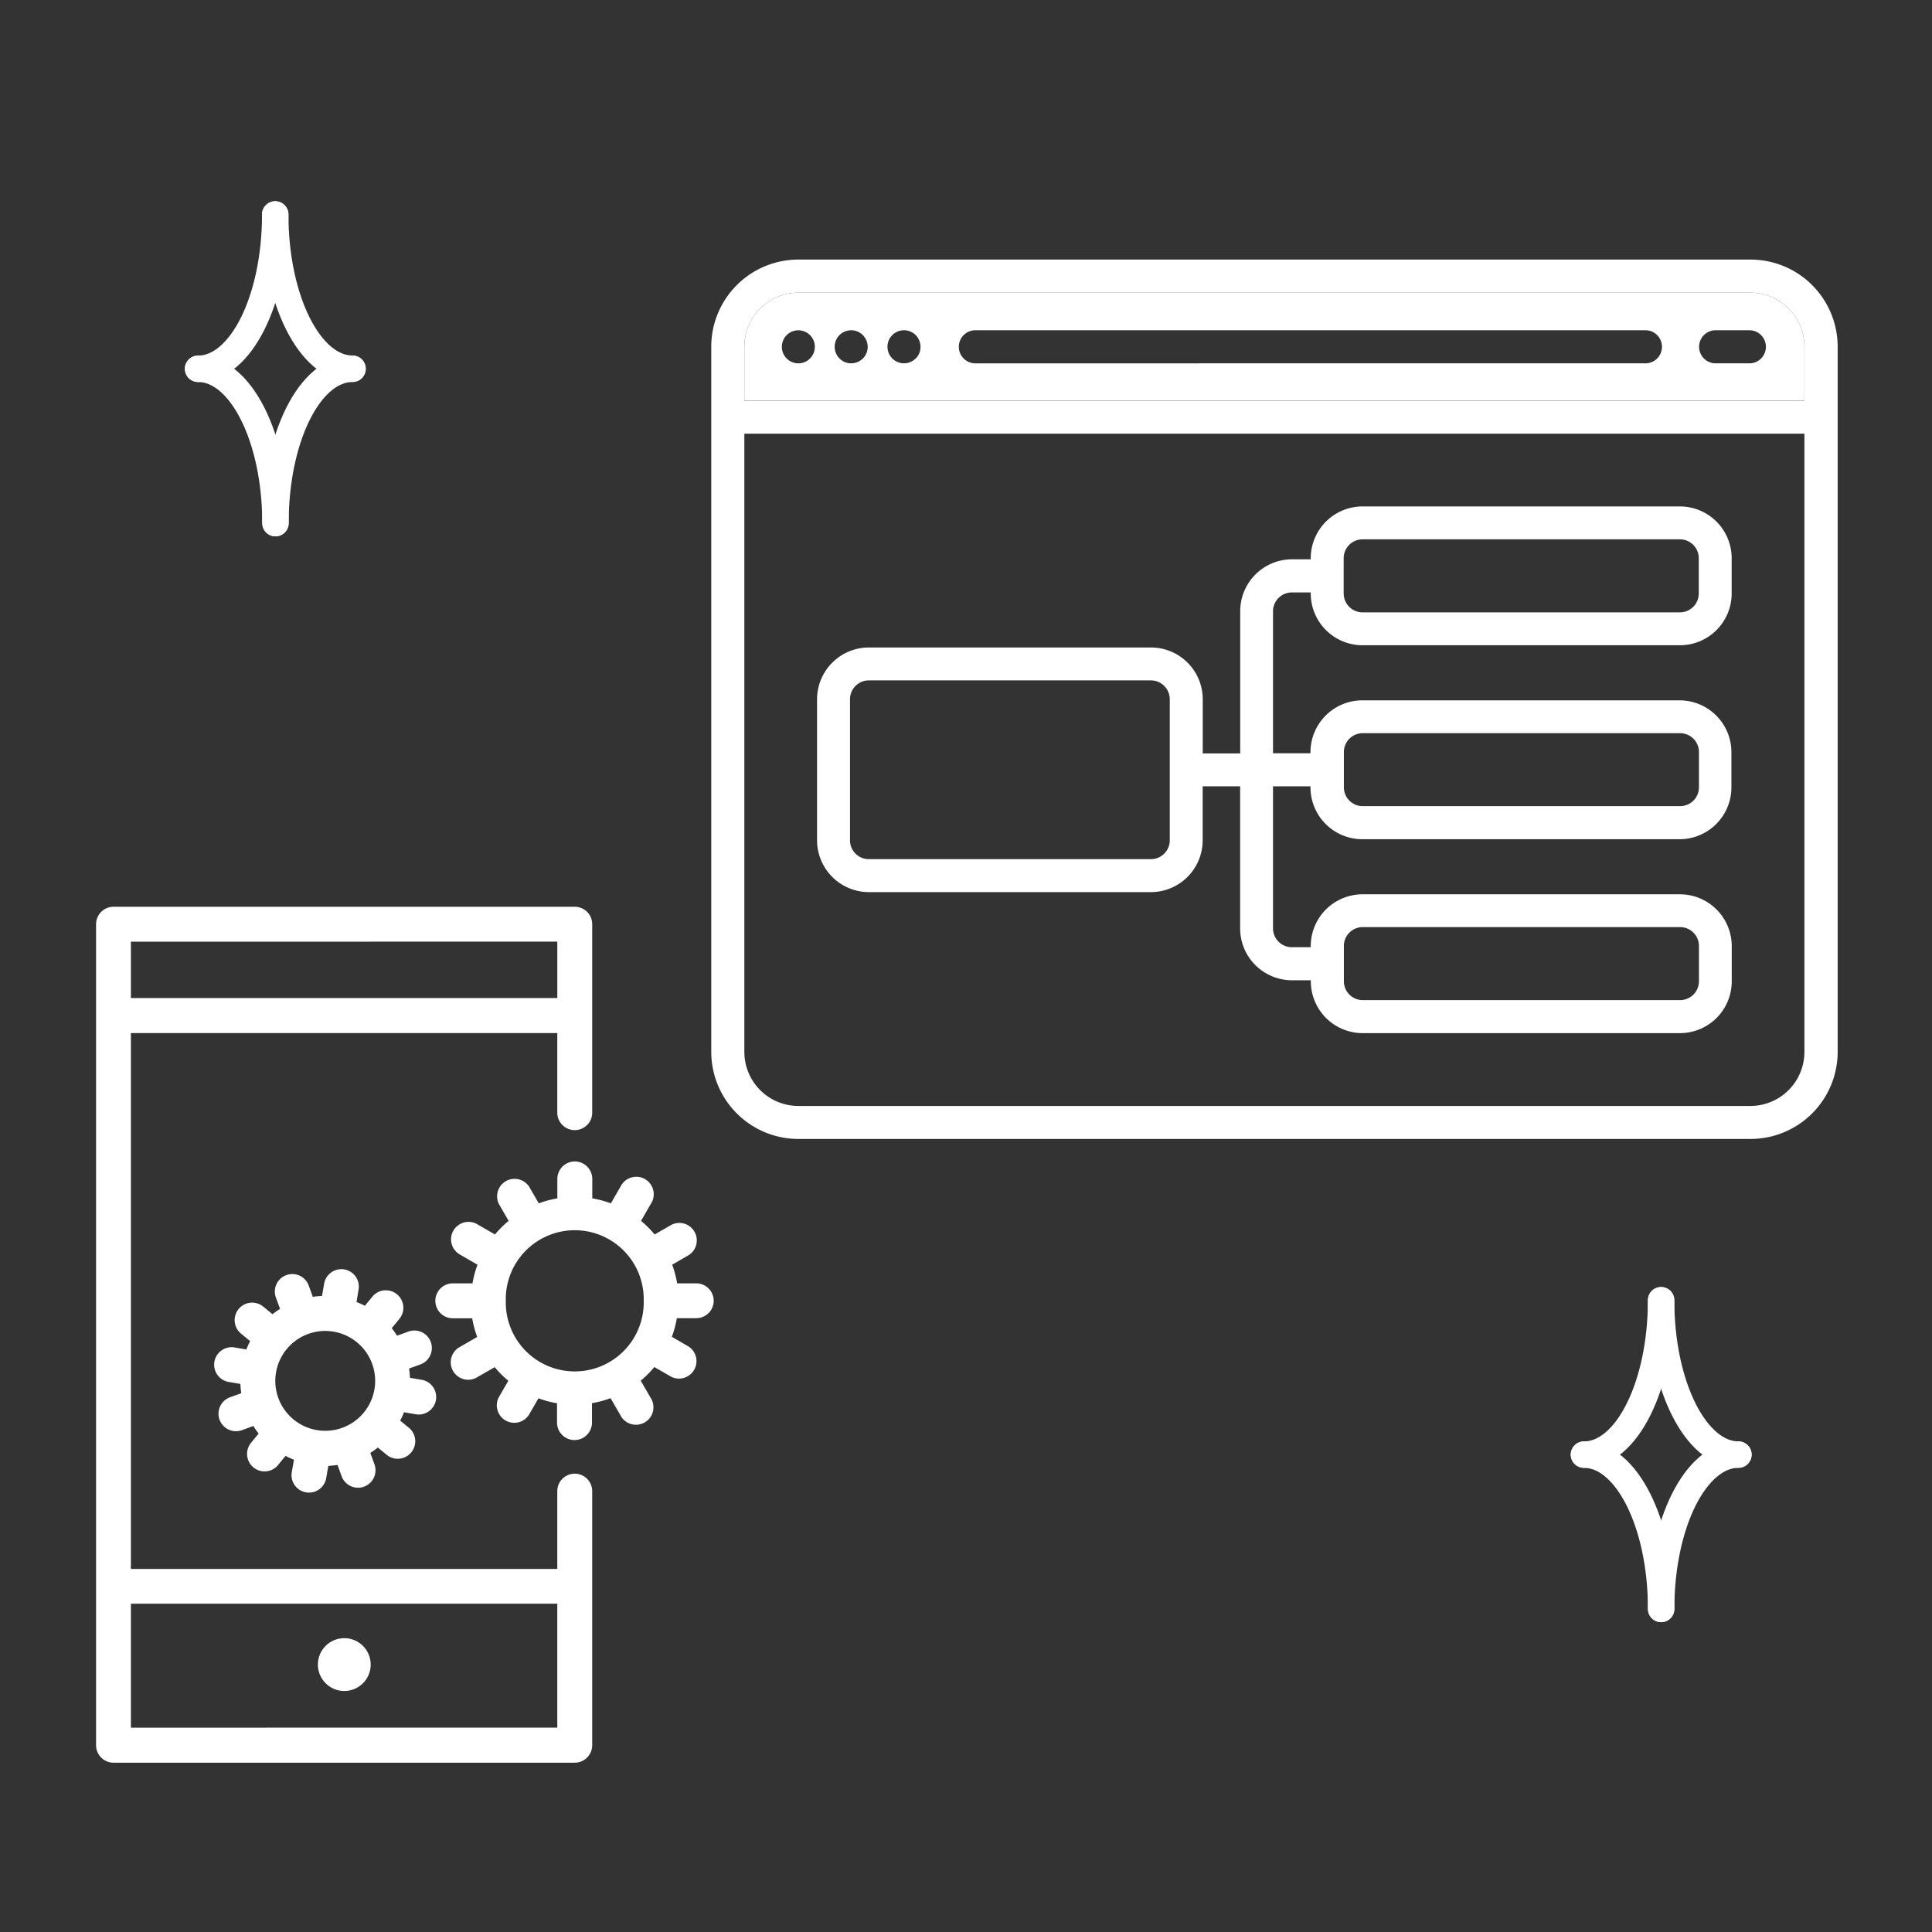
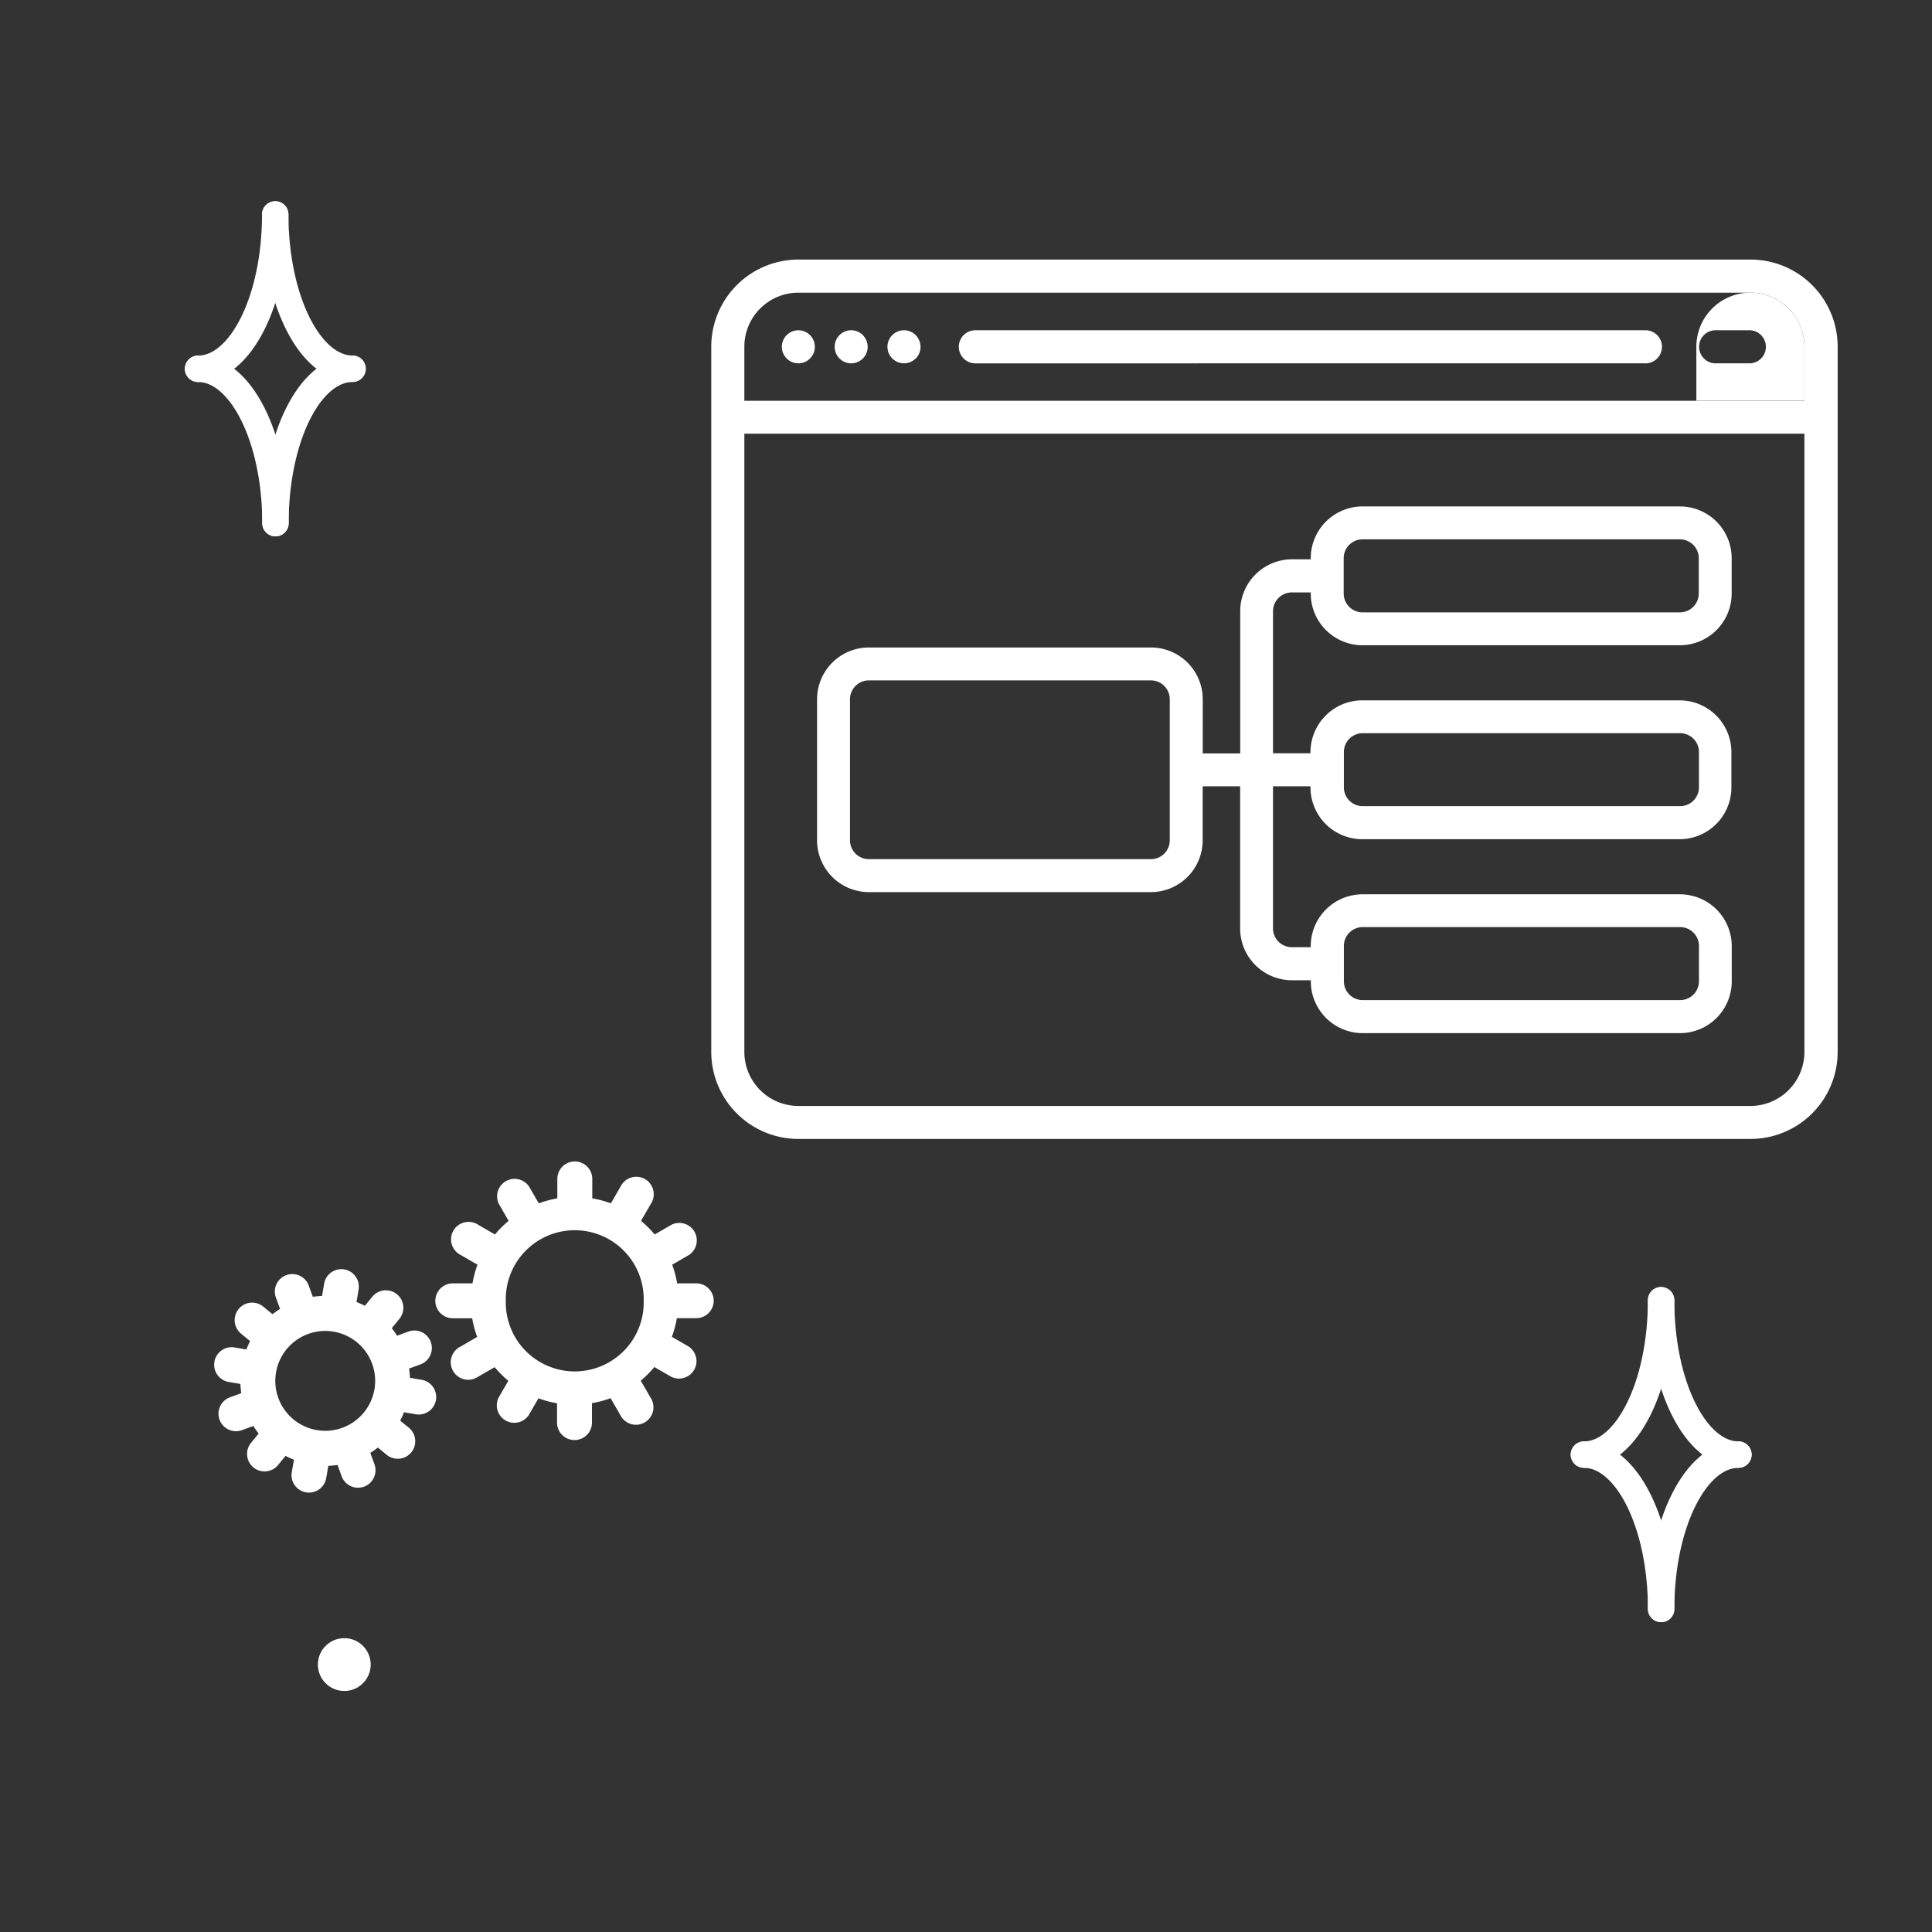
<svg xmlns="http://www.w3.org/2000/svg" id="_2" data-name="2" viewBox="0 0 512 512">
  <rect x="0" y="0" width="512" height="512" fill="#333333" stroke="none" />
  <defs>
    <style>.cls-1{fill:none;stroke:#fff;stroke-linecap:round;stroke-linejoin:round;stroke-width:7px;}.cls-2{fill:#fff;}</style>
  </defs>
  <title>processLogo10</title>
  <path class="cls-1" d="M73,138.64C73,116,82.1,97.73,93.42,97.73" />
  <path class="cls-1" d="M73,138.64C73,116,63.8,97.73,52.49,97.73" />
  <path class="cls-1" d="M72.94,56.83c0,22.61-9.13,40.91-20.44,40.91" />
  <path class="cls-1" d="M72.94,56.83c0,22.61,9.18,40.9,20.49,40.89" />
  <path class="cls-1" d="M440.22,426.39c0-22.61,9.16-40.9,20.47-40.9" />
  <path class="cls-1" d="M440.22,426.39c0-22.61-9.15-40.9-20.46-40.9" />
  <path class="cls-1" d="M440.21,344.58c0,22.61-9.13,40.91-20.44,40.91" />
  <path class="cls-1" d="M440.21,344.58c0,22.61,9.18,40.9,20.49,40.9" />
-   <path class="cls-2" d="M152.31,390.54a4.62,4.62,0,0,0-4.62,4.63v20.61h-113v-142h113v21.3a4.63,4.63,0,0,0,9.25,0V244.93a4.63,4.63,0,0,0-4.63-4.63H30.09a4.64,4.64,0,0,0-4.63,4.63V462.5a4.63,4.63,0,0,0,4.63,4.63H152.31a4.63,4.63,0,0,0,4.63-4.63V395.17A4.63,4.63,0,0,0,152.31,390.54Zm-4.62-141v14.95h-113V249.56Zm-113,208.31V425h113v32.83Z" />
  <ellipse class="cls-2" cx="91.24" cy="441.13" rx="7" ry="7" />
  <path class="cls-2" d="M114.16,355.63a4.64,4.64,0,0,0-5.94-2.75l-3,1.1a23.11,23.11,0,0,0-1.4-2l2-2.44a4.63,4.63,0,1,0-7.12-5.93l-2,2.44a22.35,22.35,0,0,0-2.22-1L95,341.9a4.63,4.63,0,1,0-9.12-1.58l-.54,3.12a22.13,22.13,0,0,0-2.44.23l-1.09-3a4.63,4.63,0,1,0-8.69,3.2l1.1,3a21.21,21.21,0,0,0-2,1.41l-2.44-2a4.63,4.63,0,0,0-5.92,7.13l2.43,2a20.43,20.43,0,0,0-1,2.22l-3.12-.54a4.64,4.64,0,0,0-5.35,3.78h0a4.64,4.64,0,0,0,3.78,5.36l3.11.53a22.08,22.08,0,0,0,.23,2.45l-3,1.09a4.63,4.63,0,1,0,3.2,8.7l3-1.1a21.21,21.21,0,0,0,1.41,2l-2,2.44a4.63,4.63,0,1,0,7.12,5.93l2-2.44a21.51,21.51,0,0,0,2.23,1L77.35,390a4.63,4.63,0,1,0,9.12,1.58l.54-3.12a21.9,21.9,0,0,0,2.44-.23l1.09,3a4.63,4.63,0,1,0,8.69-3.2l-1.1-3a21.21,21.21,0,0,0,2-1.41l2.44,2a4.64,4.64,0,0,0,5.93-7.13l-2.44-2a21.51,21.51,0,0,0,1-2.23l3.12.54a4.64,4.64,0,0,0,5.35-3.78h0a4.64,4.64,0,0,0-3.78-5.36l-3.11-.53a22.08,22.08,0,0,0-.23-2.45l3-1.09A4.64,4.64,0,0,0,114.16,355.63ZM99.23,368.19h0a13.23,13.23,0,1,1-26.08-4.49h0a13.23,13.23,0,1,1,26.08,4.49Z" />
  <path class="cls-2" d="M184.59,340.1h-5.14a27,27,0,0,0-1.32-4.94l4.45-2.58a4.63,4.63,0,0,0-4.63-8l-4.46,2.57a28,28,0,0,0-3.61-3.61l2.58-4.47a4.63,4.63,0,1,0-8-4.62l-2.57,4.45a27.12,27.12,0,0,0-4.93-1.32v-5.15a4.63,4.63,0,0,0-9.26,0v5.15a27,27,0,0,0-4.92,1.32l-2.57-4.45a4.63,4.63,0,0,0-8,4.62l2.58,4.47a27.36,27.36,0,0,0-3.61,3.61l-4.46-2.57a4.63,4.63,0,1,0-4.63,8l4.45,2.58a27,27,0,0,0-1.32,4.94H120a4.63,4.63,0,0,0-4.63,4.63h0a4.63,4.63,0,0,0,4.63,4.63h5.14a27,27,0,0,0,1.32,4.94l-4.45,2.58a4.63,4.63,0,1,0,4.63,8l4.46-2.57a27.36,27.36,0,0,0,3.61,3.61l-2.58,4.47a4.63,4.63,0,0,0,8,4.62l2.57-4.45a27,27,0,0,0,4.92,1.32V377a4.63,4.63,0,0,0,9.26,0v-5.15a27.12,27.12,0,0,0,4.93-1.32l2.57,4.45a4.63,4.63,0,1,0,8-4.62l-2.58-4.47a28,28,0,0,0,3.61-3.61l4.46,2.57a4.63,4.63,0,0,0,4.63-8l-4.45-2.58a27,27,0,0,0,1.32-4.94h5.14a4.63,4.63,0,0,0,4.63-4.63h0A4.63,4.63,0,0,0,184.59,340.1Zm-14,4.63h0a18.28,18.28,0,1,1-36.55,0h0a18.28,18.28,0,1,1,36.55,0Z" />
  <path class="cls-2" d="M361.09,171h84.1a13.73,13.73,0,0,0,13.72-13.72v-9.35a13.73,13.73,0,0,0-13.72-13.72h-84.1a13.74,13.74,0,0,0-13.73,13.72v.29h-5A13.75,13.75,0,0,0,328.67,162v37.67h-9.93V185.31A13.73,13.73,0,0,0,305,171.59H230.26a13.74,13.74,0,0,0-13.73,13.72v37.38a13.75,13.75,0,0,0,13.73,13.73H305a13.74,13.74,0,0,0,13.72-13.73V208.38h9.93v37.67a13.75,13.75,0,0,0,13.73,13.73h5v.29a13.74,13.74,0,0,0,13.73,13.72h84.1a13.73,13.73,0,0,0,13.72-13.72v-9.35A13.74,13.74,0,0,0,445.19,237h-84.1a13.74,13.74,0,0,0-13.73,13.72v.3h-5a5,5,0,0,1-5-5V208.38h9.93v.29a13.75,13.75,0,0,0,13.73,13.73h84.1a13.74,13.74,0,0,0,13.72-13.73v-9.34a13.74,13.74,0,0,0-13.72-13.73h-84.1a13.75,13.75,0,0,0-13.73,13.73v.29h-9.93V162a5,5,0,0,1,5-5h5v.29A13.74,13.74,0,0,0,361.09,171Zm-5-23.07a5,5,0,0,1,5-5h84.1a5,5,0,0,1,5,5v9.35a5,5,0,0,1-5,5h-84.1a5,5,0,0,1-5-5ZM310,222.69a5,5,0,0,1-5,5H230.26a5,5,0,0,1-5-5V185.31a5,5,0,0,1,5-5H305a5,5,0,0,1,5,5Zm46.14,28a5,5,0,0,1,5-5h84.1a5,5,0,0,1,5,5v9.35a5,5,0,0,1-5,5h-84.1a5,5,0,0,1-5-5Zm0-51.39a5,5,0,0,1,5-5h84.1a5,5,0,0,1,5,5v9.34a5,5,0,0,1-5,5h-84.1a5,5,0,0,1-5-5Z" />
  <path class="cls-2" d="M463.87,68.79H211.58a23.1,23.1,0,0,0-23.09,23.07v186.9a23.1,23.1,0,0,0,23.09,23.07H463.87A23.09,23.09,0,0,0,487,278.76V91.86A23.09,23.09,0,0,0,463.87,68.79Zm14.32,210a14.33,14.33,0,0,1-14.32,14.3H211.58a14.33,14.33,0,0,1-14.32-14.3V114.93H478.19Zm0-172.58H197.26V91.86a14.33,14.33,0,0,1,14.32-14.3H463.87a14.33,14.33,0,0,1,14.32,14.3Z" />
-   <path class="cls-2" d="M463.87,77.56H211.58a14.33,14.33,0,0,0-14.32,14.3v14.32H478.19V91.86A14.33,14.33,0,0,0,463.87,77.56ZM214.66,95a4.35,4.35,0,0,1-6.18,0,4.35,4.35,0,0,1-1.28-3.1,4.37,4.37,0,1,1,8.74,0A4.35,4.35,0,0,1,214.66,95Zm14,0a4.35,4.35,0,0,1-6.18,0,4.35,4.35,0,0,1-1.28-3.1,4.37,4.37,0,0,1,7.46-3.1,4.5,4.5,0,0,1,1.29,3.1A4.44,4.44,0,0,1,228.68,95Zm14,0a4.38,4.38,0,1,1,0-6.2,4.5,4.5,0,0,1,1.29,3.1A4.44,4.44,0,0,1,242.7,95Zm193.14,1.29H258.28a4.39,4.39,0,0,1,0-8.77H435.84a4.39,4.39,0,1,1,0,8.77Zm28,0h-9.34a4.39,4.39,0,0,1,0-8.77h9.34a4.39,4.39,0,0,1,0,8.77Z" />
+   <path class="cls-2" d="M463.87,77.56a14.33,14.33,0,0,0-14.32,14.3v14.32H478.19V91.86A14.33,14.33,0,0,0,463.87,77.56ZM214.66,95a4.35,4.35,0,0,1-6.18,0,4.35,4.35,0,0,1-1.28-3.1,4.37,4.37,0,1,1,8.74,0A4.35,4.35,0,0,1,214.66,95Zm14,0a4.35,4.35,0,0,1-6.18,0,4.35,4.35,0,0,1-1.28-3.1,4.37,4.37,0,0,1,7.46-3.1,4.5,4.5,0,0,1,1.29,3.1A4.44,4.44,0,0,1,228.68,95Zm14,0a4.38,4.38,0,1,1,0-6.2,4.5,4.5,0,0,1,1.29,3.1A4.44,4.44,0,0,1,242.7,95Zm193.14,1.29H258.28a4.39,4.39,0,0,1,0-8.77H435.84a4.39,4.39,0,1,1,0,8.77Zm28,0h-9.34a4.39,4.39,0,0,1,0-8.77h9.34a4.39,4.39,0,0,1,0,8.77Z" />
</svg>